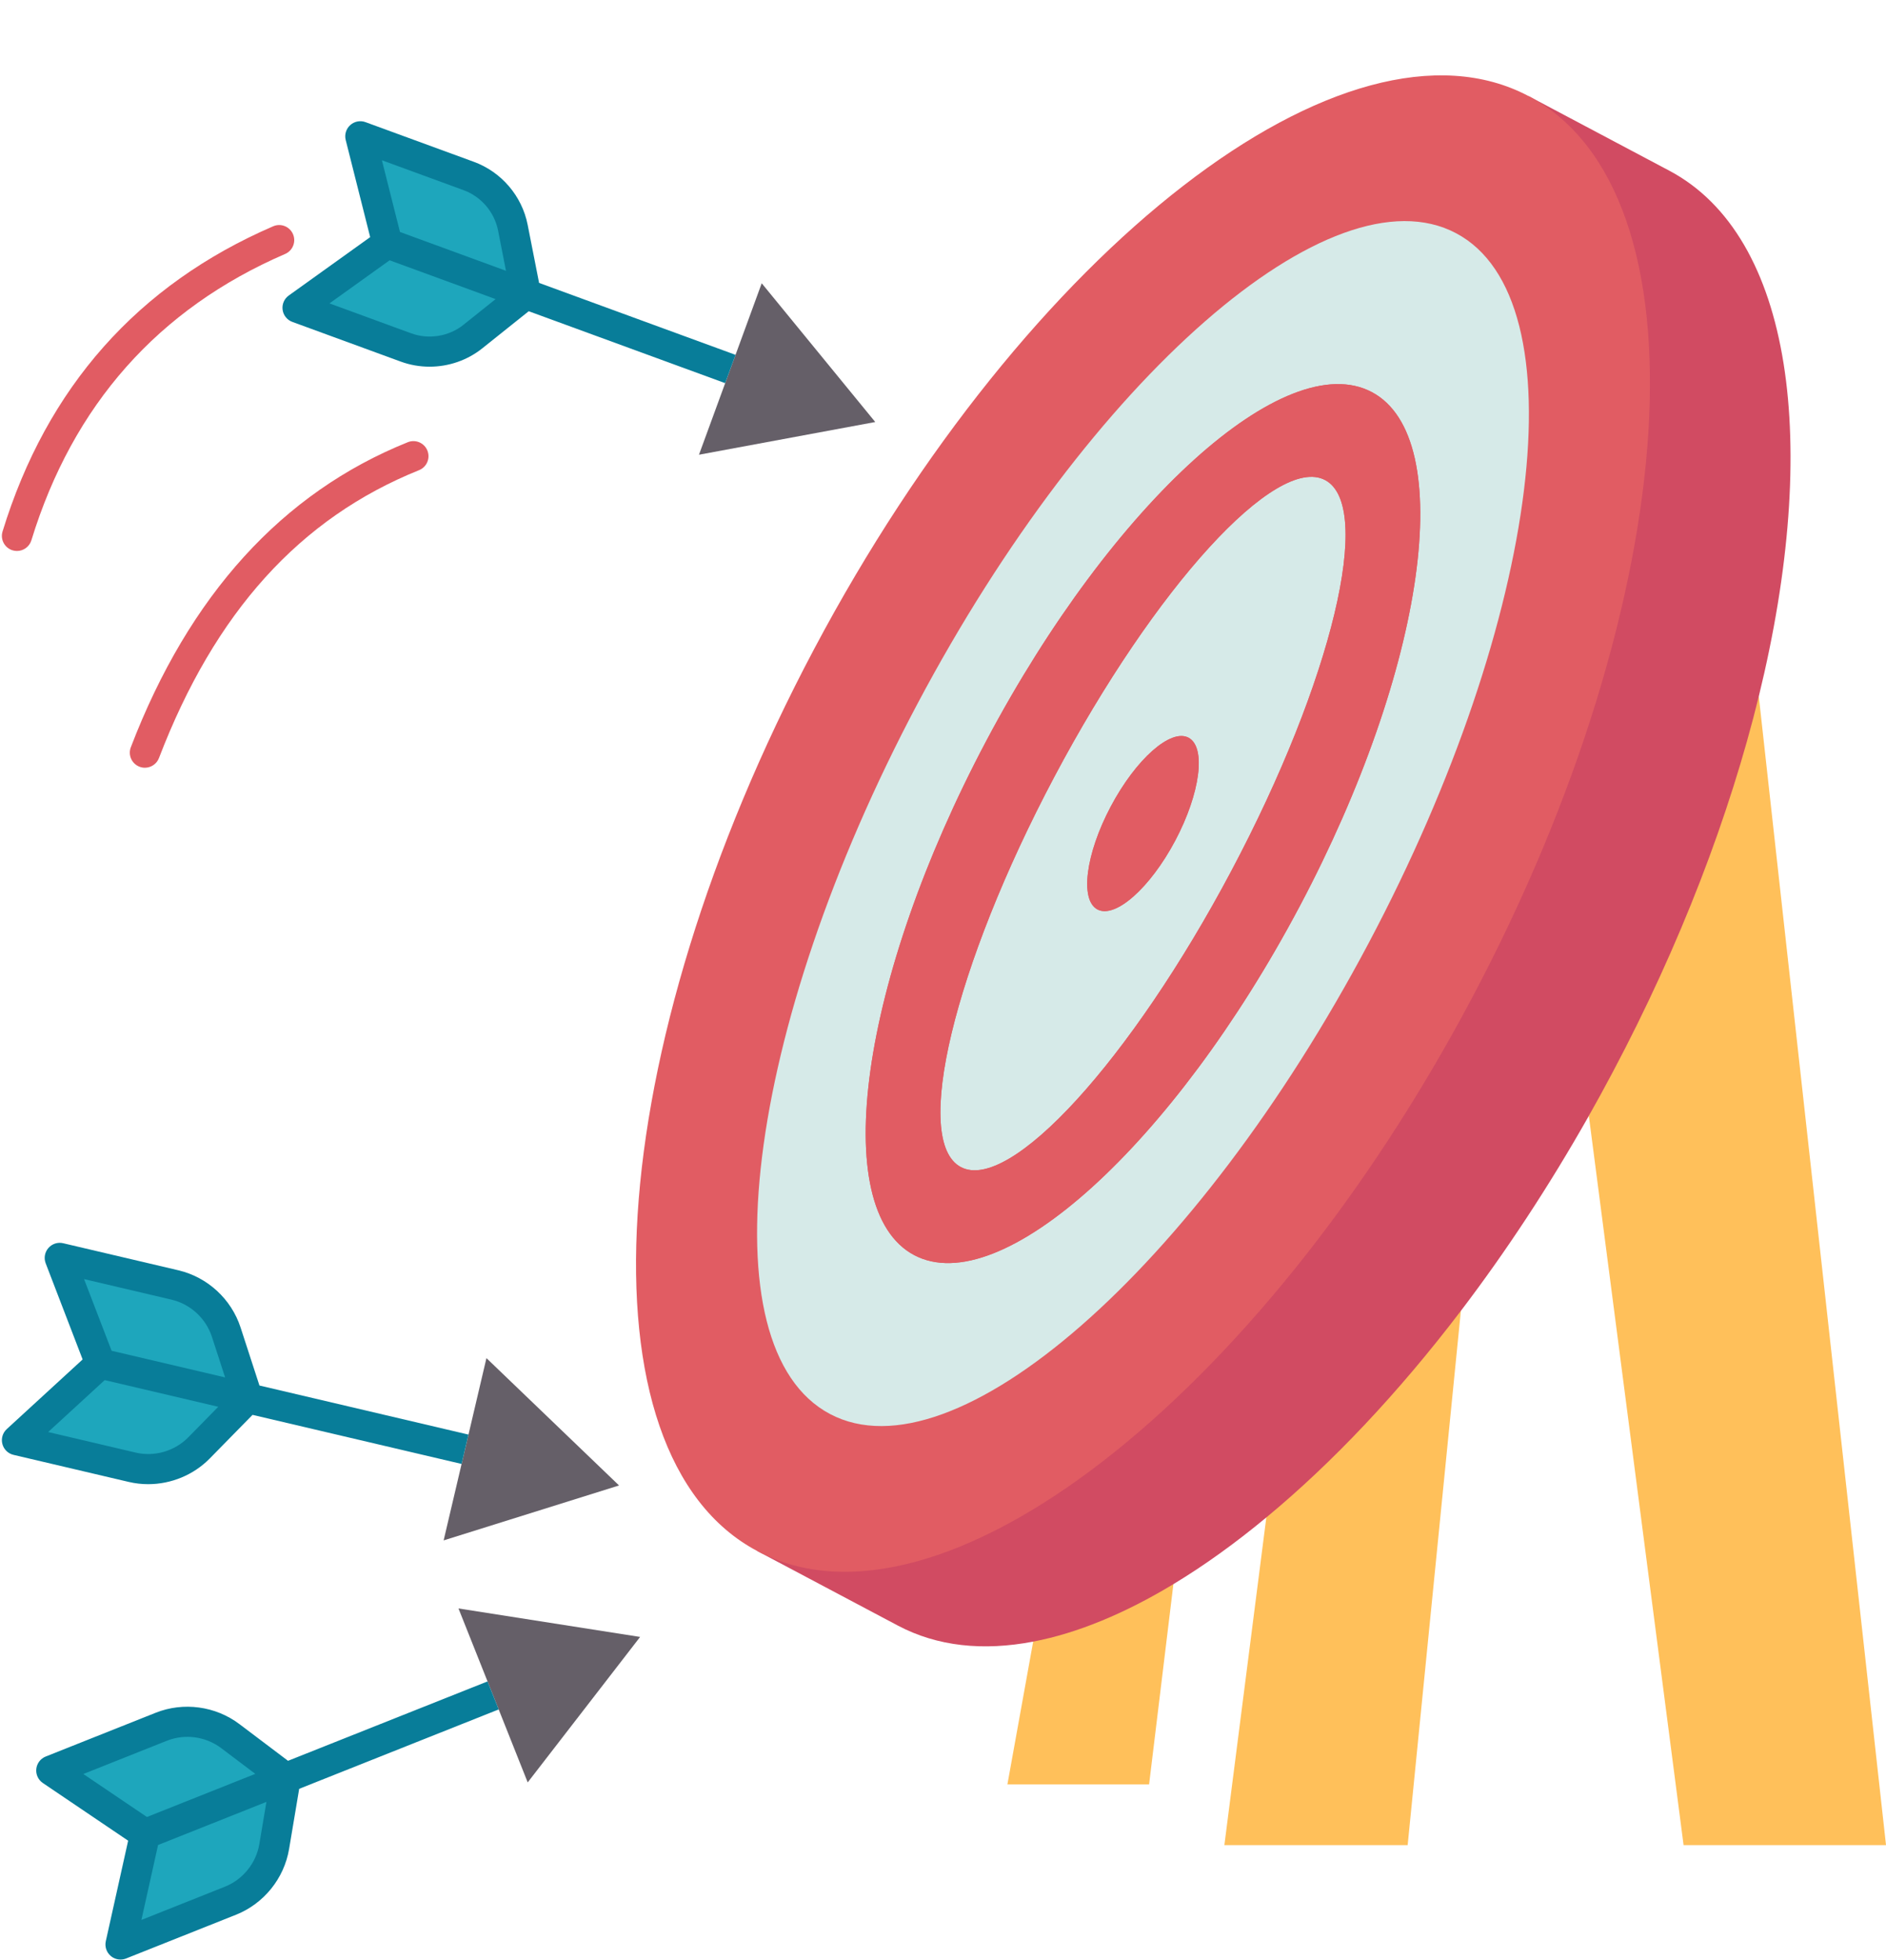
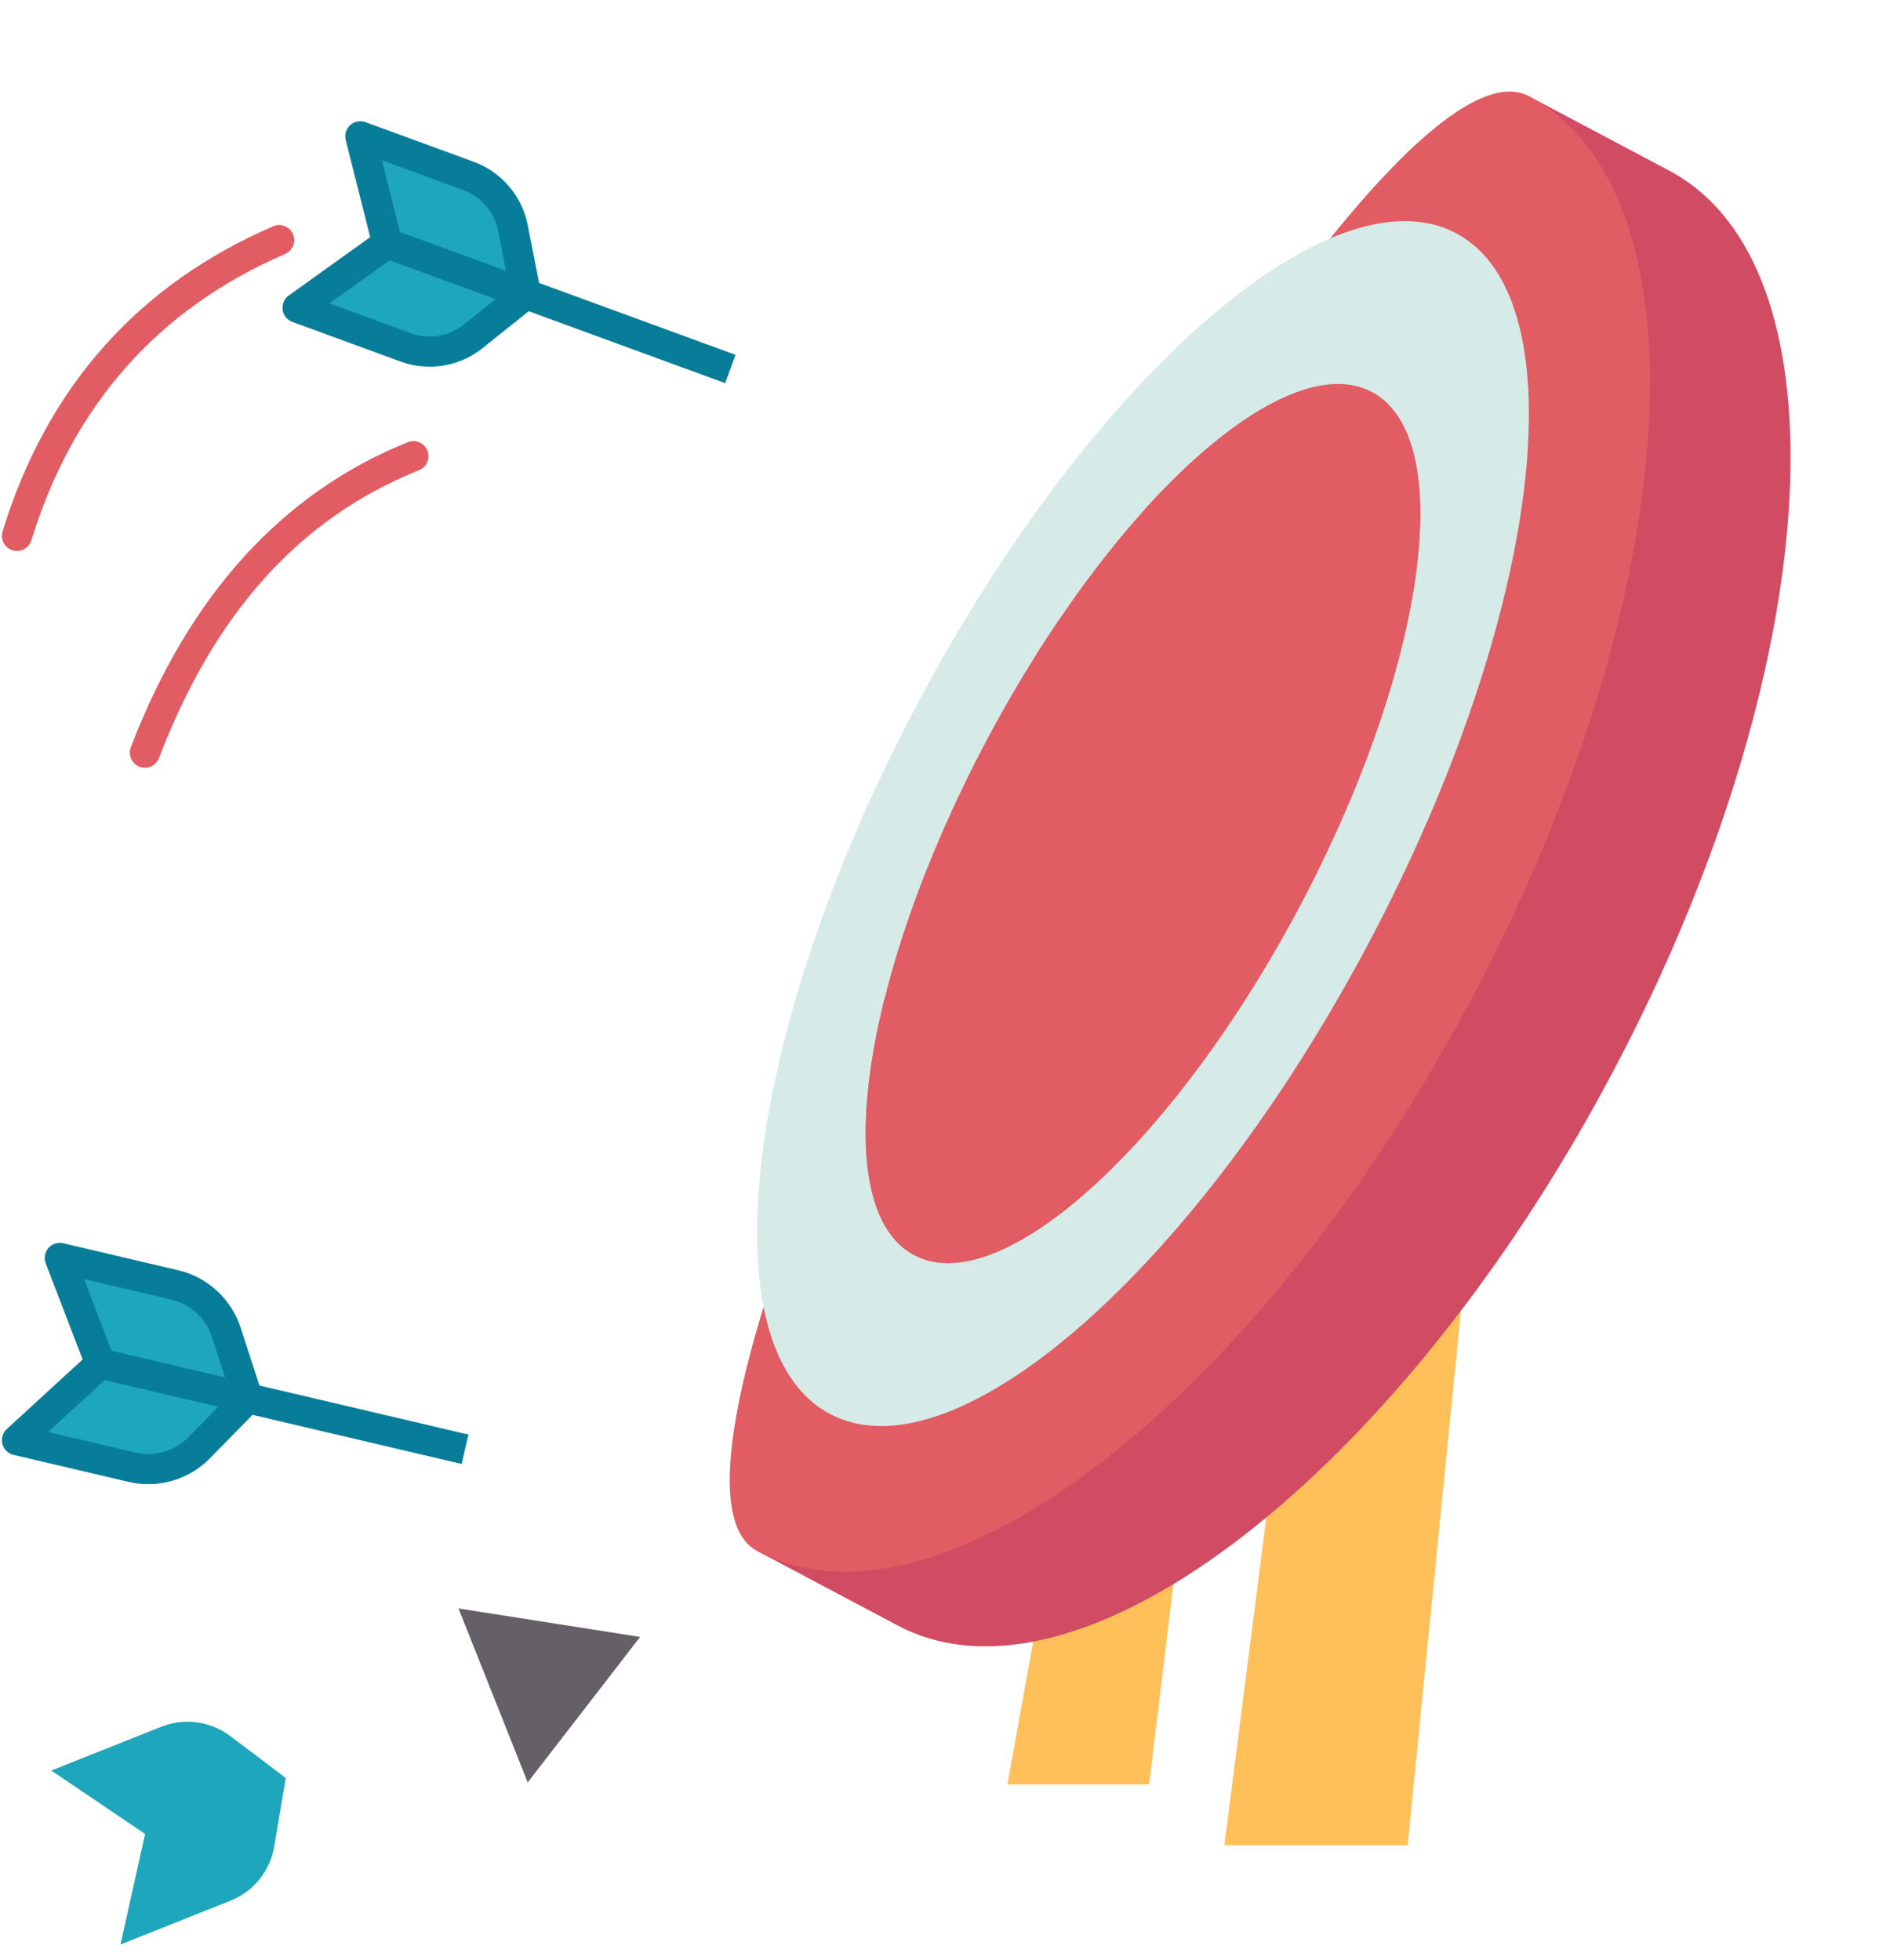
<svg xmlns="http://www.w3.org/2000/svg" height="520.1" preserveAspectRatio="xMidYMid meet" version="1.0" viewBox="-0.5 -20.0 500.5 520.1" width="500.5" zoomAndPan="magnify">
  <g>
    <g id="change1_1">
      <path d="M59.541,333.51c-2.04-6.27-7.2-11.01-13.61-12.52l-30.57-7.18l10.78,28.05l-22.14,20.32l30.57,7.18 c6.42,1.51,13.15-0.45,17.76-5.15l12.91-13.16v-0.01L59.541,333.51z" fill="#1ea6bc" />
    </g>
    <g fill="#1ea6bc" id="change1_2">
      <path d="M42.281,438.23l-29.17,11.61l24.89,16.83L31.481,496l29.17-11.61c6.13-2.44,10.53-7.89,11.62-14.39 l3.05-18.18v-0.01l-14.71-11.11C55.351,436.73,48.401,435.79,42.281,438.23z" />
      <path d="M135.601,40.41c-1.24-6.3-5.68-11.5-11.72-13.71l-28.76-10.53l7.16,28.42l-23.82,17.08l28.76,10.53 c6.04,2.21,12.79,1.11,17.8-2.91l14.05-11.23L135.601,40.41z" />
    </g>
    <g id="change2_1">
      <path d="M169.371 414.39L139.541 452.99 130.361 429.91 121.171 406.83z" fill="#655f68" />
    </g>
    <g id="change2_2">
-       <path d="M163.781 374.19L117.231 388.77 122.911 364.59 128.591 340.4z" fill="#655f68" />
-     </g>
+       </g>
    <g id="change2_3">
-       <path d="M201.641 55.17L231.771 91.99 184.991 100.67 193.321 77.92z" fill="#655f68" />
-     </g>
+       </g>
    <g id="change3_1">
-       <path d="M466.241,164.79l33.76,304.84h-53.72l-25.14-193.52c2.13-3.77-0.371-14.903,0-19.28 C425.136,209.705,452.472,190.761,466.241,164.79z" fill="#ffc05a" />
-     </g>
+       </g>
    <g id="change3_2">
      <path d="M310.891,400.38l-6.45,53.15h-37.6l6.84-37.9C284.126,396.995,296.586,390.649,310.891,400.38z" fill="#ffc05a" />
    </g>
    <g id="change3_3">
      <path d="M387.181,327.86l-14.12,141.77h-48.64l11.13-86.93l-0.01-0.01 C349.67,345.898,367.325,327.917,387.181,327.86z" fill="#ffc05a" />
    </g>
    <g id="change4_1">
      <path d="M442.501,25.3l-37.31-19.78l-204.74,386.07l37.31,19.78c10.47,5.55,22.66,6.8,35.92,4.26 c11.73-2.24,24.28-7.44,37.21-15.25c8.11-4.9,16.36-10.82,24.65-17.69c17.42-14.4,34.99-32.96,51.64-54.83 c11.91-15.65,23.36-33,33.96-51.75c2.13-3.77,4.22-7.6,6.28-11.48c18.1-34.12,31.09-68.3,38.82-99.84 C482.651,97.79,475.281,42.69,442.501,25.3z" fill="#d14b62" />
    </g>
    <g id="change5_1">
-       <path d="M405.191,5.52c48.21,25.57,41.46,132.72-15.07,239.33c-56.54,106.61-141.46,172.3-189.67,146.74 c-48.21-25.57-41.46-132.72,15.08-239.33S356.981-20.05,405.191,5.52z" fill="#e15c63" />
+       <path d="M405.191,5.52c48.21,25.57,41.46,132.72-15.07,239.33c-56.54,106.61-141.46,172.3-189.67,146.74 S356.981-20.05,405.191,5.52z" fill="#e15c63" />
    </g>
    <g id="change6_1">
-       <path d="M351.161,107.4c12.98,6.89,1.86,53.27-24.84,103.61c-26.7,50.35-58.86,85.57-71.84,78.69 c-12.98-6.88-1.85-53.27,24.84-103.61C306.021,135.75,338.181,100.52,351.161,107.4z M311.371,203.09 c6.67-12.59,8.26-24.82,3.54-27.33c-4.72-2.5-13.96,5.67-20.64,18.26c-6.67,12.58-8.25,24.82-3.53,27.32 S304.691,215.67,311.371,203.09z" fill="#d6eae8" />
-     </g>
+       </g>
    <g id="change6_2">
      <path d="M385.911,41.89c33.06,17.53,22.67,101.89-23.22,188.41c-45.88,86.53-109.89,142.45-142.95,124.92 c-33.07-17.54-22.67-101.9,23.21-188.42C288.841,80.28,352.841,24.35,385.911,41.89z M344.361,220.58 c33.54-63.24,42.13-124.37,19.19-136.53c-22.94-12.17-68.73,29.23-102.27,92.47s-42.13,124.37-19.19,136.54 C265.041,325.23,310.821,283.82,344.361,220.58z" fill="#d6eae8" />
    </g>
    <g id="change5_2">
      <path d="M314.911,175.76c4.72,2.51,3.13,14.74-3.54,27.33c-6.68,12.58-15.91,20.75-20.63,18.25 s-3.14-14.74,3.53-27.32C300.951,181.43,310.191,173.26,314.911,175.76z" fill="#e15c63" />
    </g>
    <g id="change5_3">
      <path d="M363.551,84.05c22.94,12.16,14.35,73.29-19.19,136.53s-79.32,104.65-102.27,92.48 c-22.94-12.17-14.35-73.3,19.19-136.54S340.611,71.88,363.551,84.05z M326.321,211.01c26.7-50.34,37.82-96.72,24.84-103.61 c-12.98-6.88-45.14,28.35-71.84,78.69c-26.69,50.34-37.82,96.73-24.84,103.61C267.461,296.58,299.621,261.36,326.321,211.01z" fill="#e15c63" />
    </g>
    <g id="change7_1">
-       <path d="M128.882,426.193L75.935,447.26l-12.914-9.752c-6.339-4.785-14.854-5.929-22.219-2.994 l-29.17,11.609c-1.377,0.548-2.338,1.813-2.498,3.286c-0.16,1.474,0.508,2.914,1.736,3.744l22.636,15.306l-5.93,26.673 c-0.321,1.447,0.183,2.953,1.312,3.914c0.736,0.626,1.659,0.954,2.594,0.954c0.498,0,1-0.093,1.479-0.283l29.17-11.61 c7.376-2.936,12.774-9.62,14.086-17.444l2.679-15.969l52.945-21.066L128.882,426.193z M21.614,450.761l22.148-8.814 c4.787-1.909,10.319-1.163,14.438,1.946l9.049,6.834l-28.761,11.444L21.614,450.761z M68.326,469.339 c-0.853,5.083-4.36,9.427-9.154,11.334l-22.146,8.814l4.42-19.883l28.754-11.441L68.326,469.339z" fill="#087d99" />
-     </g>
+       </g>
    <g id="change7_2">
      <path d="M38.823,373.851c6.073,0,12.036-2.428,16.364-6.841l11.332-11.552l55.478,13.025l1.828-7.789 l-55.473-13.024l-5.008-15.399c-2.454-7.542-8.775-13.357-16.499-15.176l-30.57-7.181c-1.443-0.344-2.955,0.147-3.929,1.264 c-0.975,1.117-1.251,2.682-0.72,4.064l9.804,25.51L1.297,359.232c-1.092,1.002-1.541,2.526-1.165,3.96 c0.375,1.434,1.512,2.542,2.955,2.881l30.569,7.181C35.364,373.656,37.097,373.851,38.823,373.851z M45.014,324.884 c5.019,1.183,9.128,4.962,10.723,9.863l3.504,10.775l-30.125-7.073l-7.308-19.017L45.014,324.884z M27.287,346.238l30.131,7.074 l-7.943,8.097c-3.611,3.682-8.97,5.237-13.99,4.058l-23.209-5.452L27.287,346.238z" fill="#087d99" />
    </g>
    <g id="change7_3">
      <path d="M194.696,74.164l-52.135-19.087l-3.035-15.44c-1.501-7.626-6.97-14.022-14.27-16.693l-28.76-10.53 c-1.392-0.509-2.952-0.208-4.053,0.784s-1.563,2.512-1.202,3.949l6.495,25.778L76.13,58.419c-1.205,0.864-1.833,2.323-1.632,3.792 c0.2,1.468,1.196,2.705,2.588,3.215l28.761,10.531c2.48,0.907,5.073,1.351,7.655,1.35c5.03,0,10.015-1.682,14.017-4.893 l12.292-9.825l52.135,19.087L194.696,74.164z M122.507,30.457c4.692,1.716,8.206,5.826,9.17,10.725l2.099,10.679l-28.133-10.299 l-4.796-19.035L122.507,30.457z M122.518,66.17c-3.891,3.122-9.226,3.992-13.921,2.274l-21.659-7.931l15.956-11.44l28.13,10.298 L122.518,66.17z" fill="#087d99" />
    </g>
    <g id="change5_4">
      <path d="M36.52,183.466c0.471,0.181,0.955,0.266,1.43,0.266c1.609,0,3.126-0.978,3.736-2.57 c14.821-38.688,37.396-63.676,69.017-76.391c2.05-0.824,3.043-3.153,2.219-5.203c-0.825-2.05-3.155-3.046-5.204-2.219 C74.389,110.75,49.66,137.986,34.216,178.3C33.426,180.362,34.458,182.676,36.52,183.466z" fill="#e15c63" />
    </g>
    <g id="change5_5">
      <path d="M2.828,126.034c0.391,0.12,0.786,0.177,1.175,0.177c1.711,0,3.294-1.106,3.823-2.828 c11.009-35.881,33.666-61.447,67.342-75.991c2.028-0.876,2.962-3.229,2.086-5.258c-0.876-2.029-3.231-2.965-5.258-2.086 c-35.927,15.515-60.09,42.764-71.818,80.989C-0.471,123.148,0.716,125.386,2.828,126.034z" fill="#e15c63" />
    </g>
  </g>
</svg>